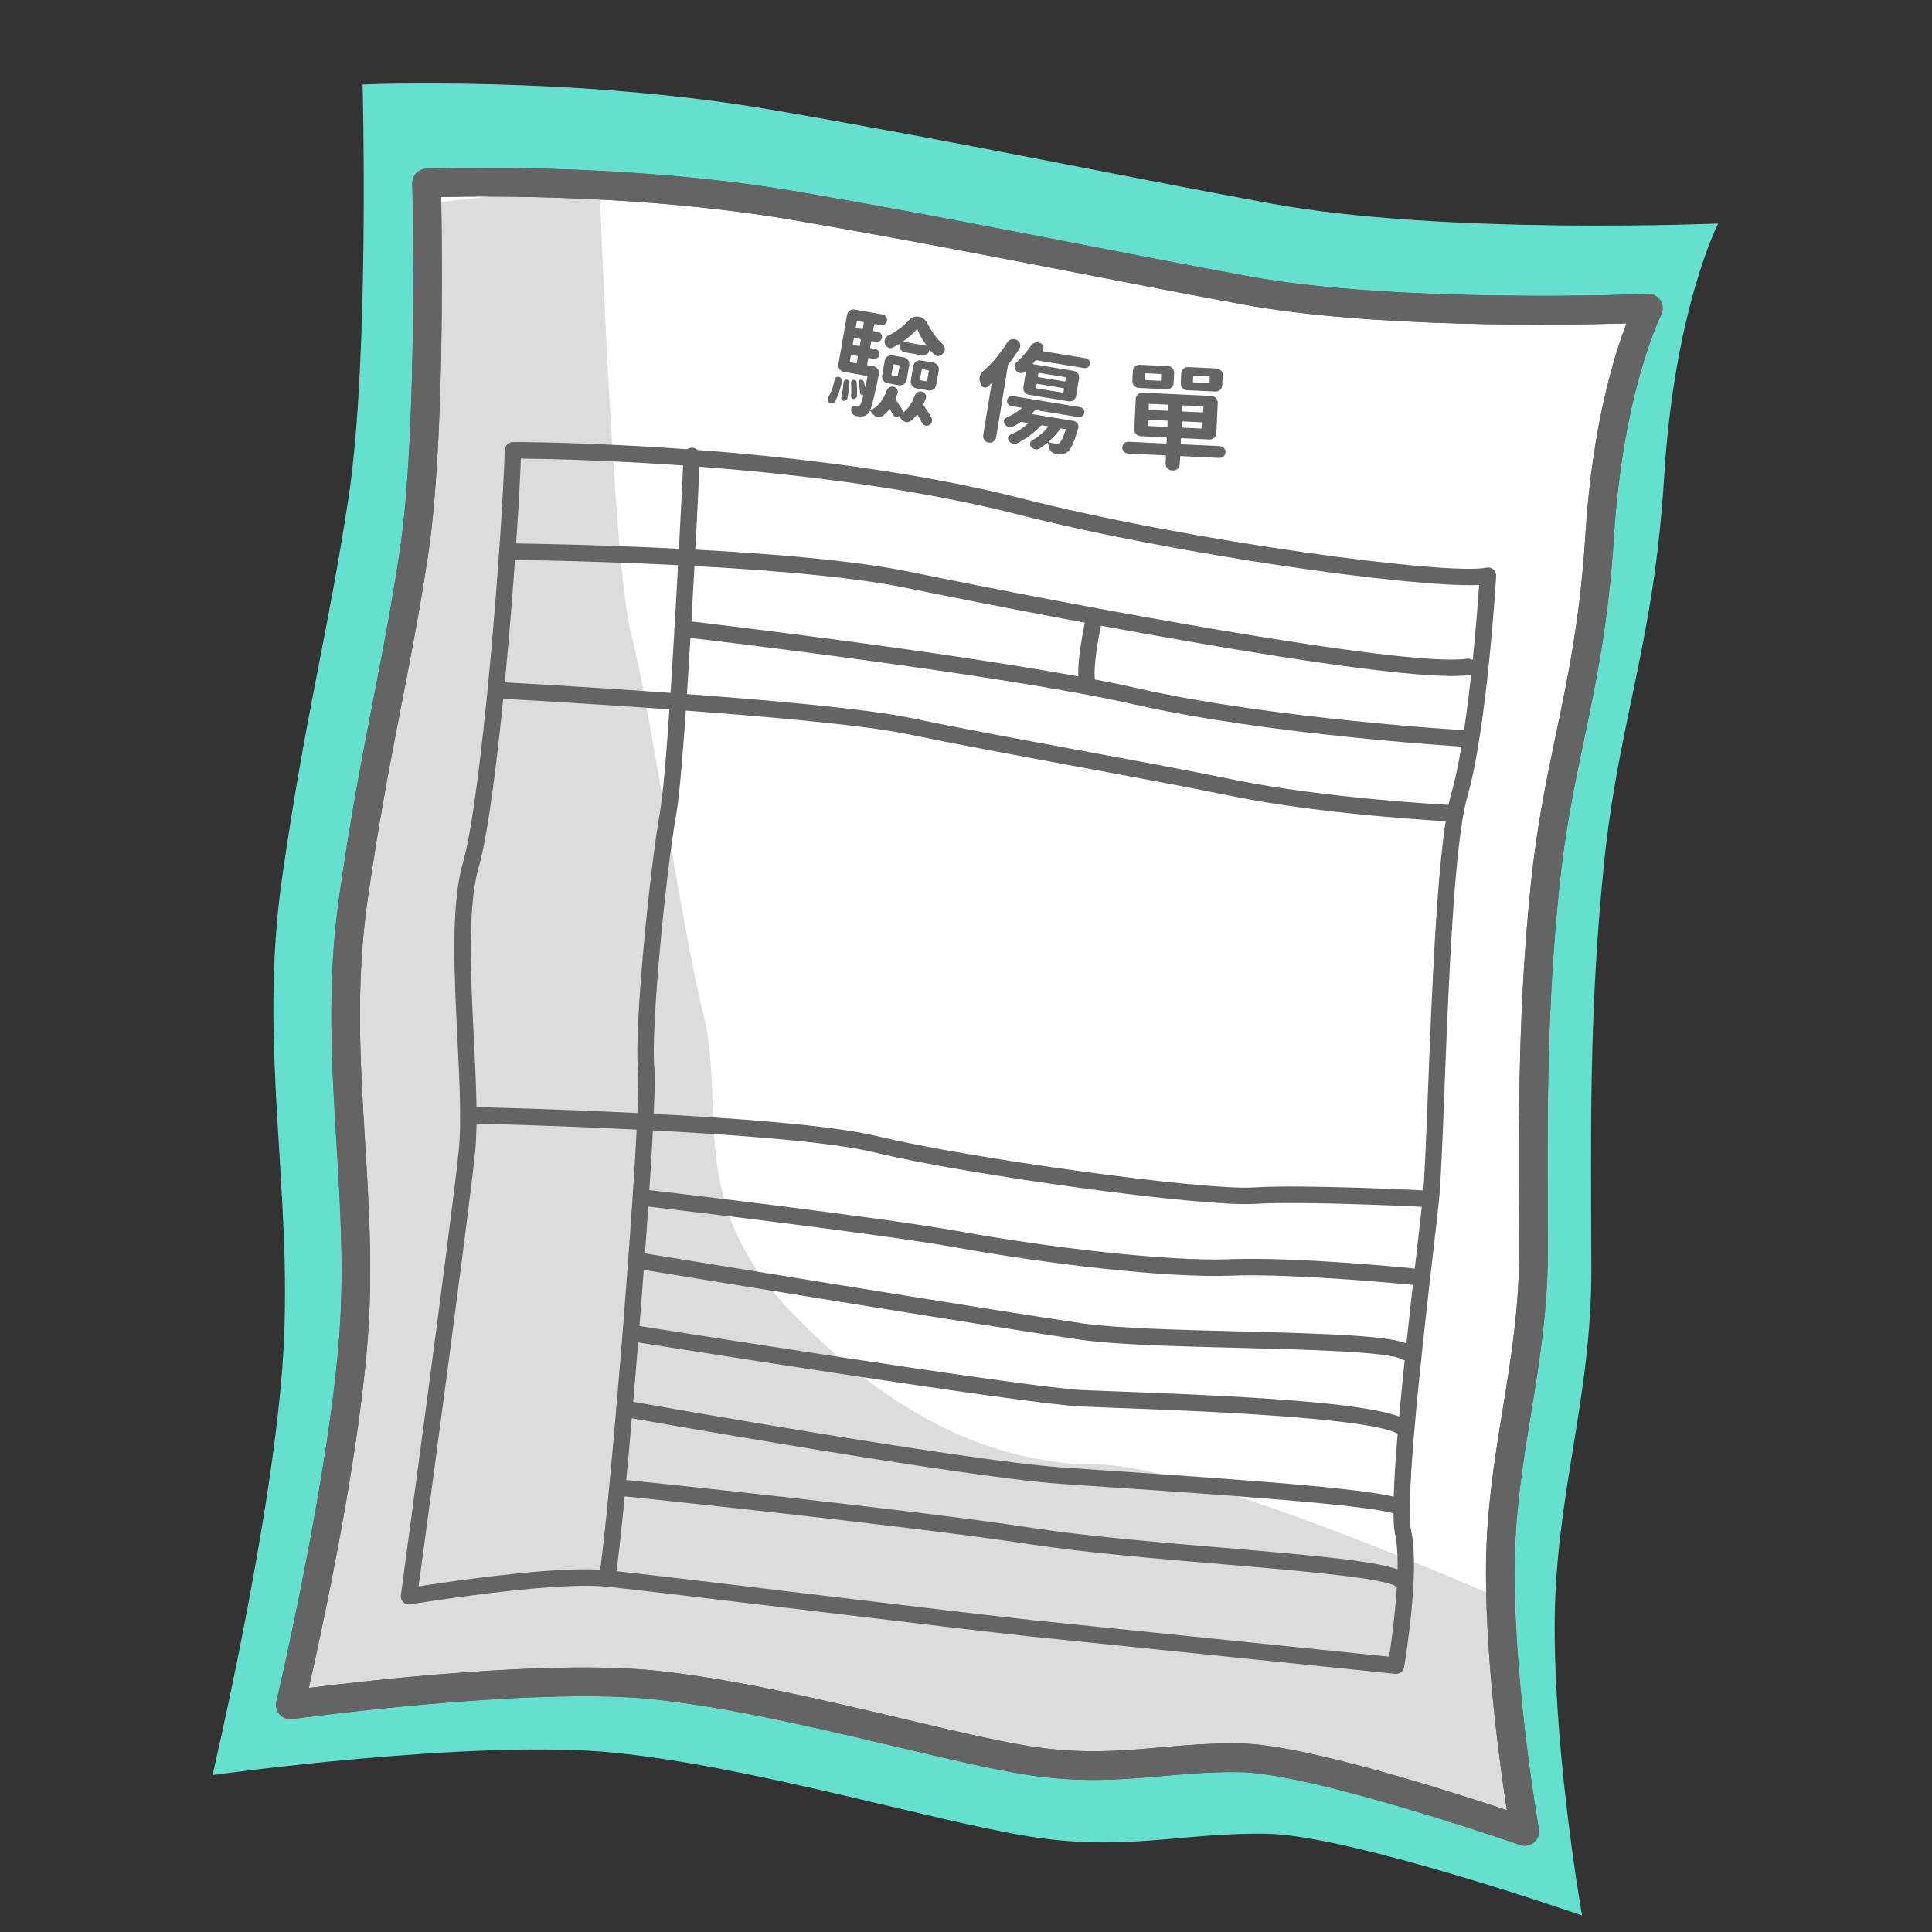
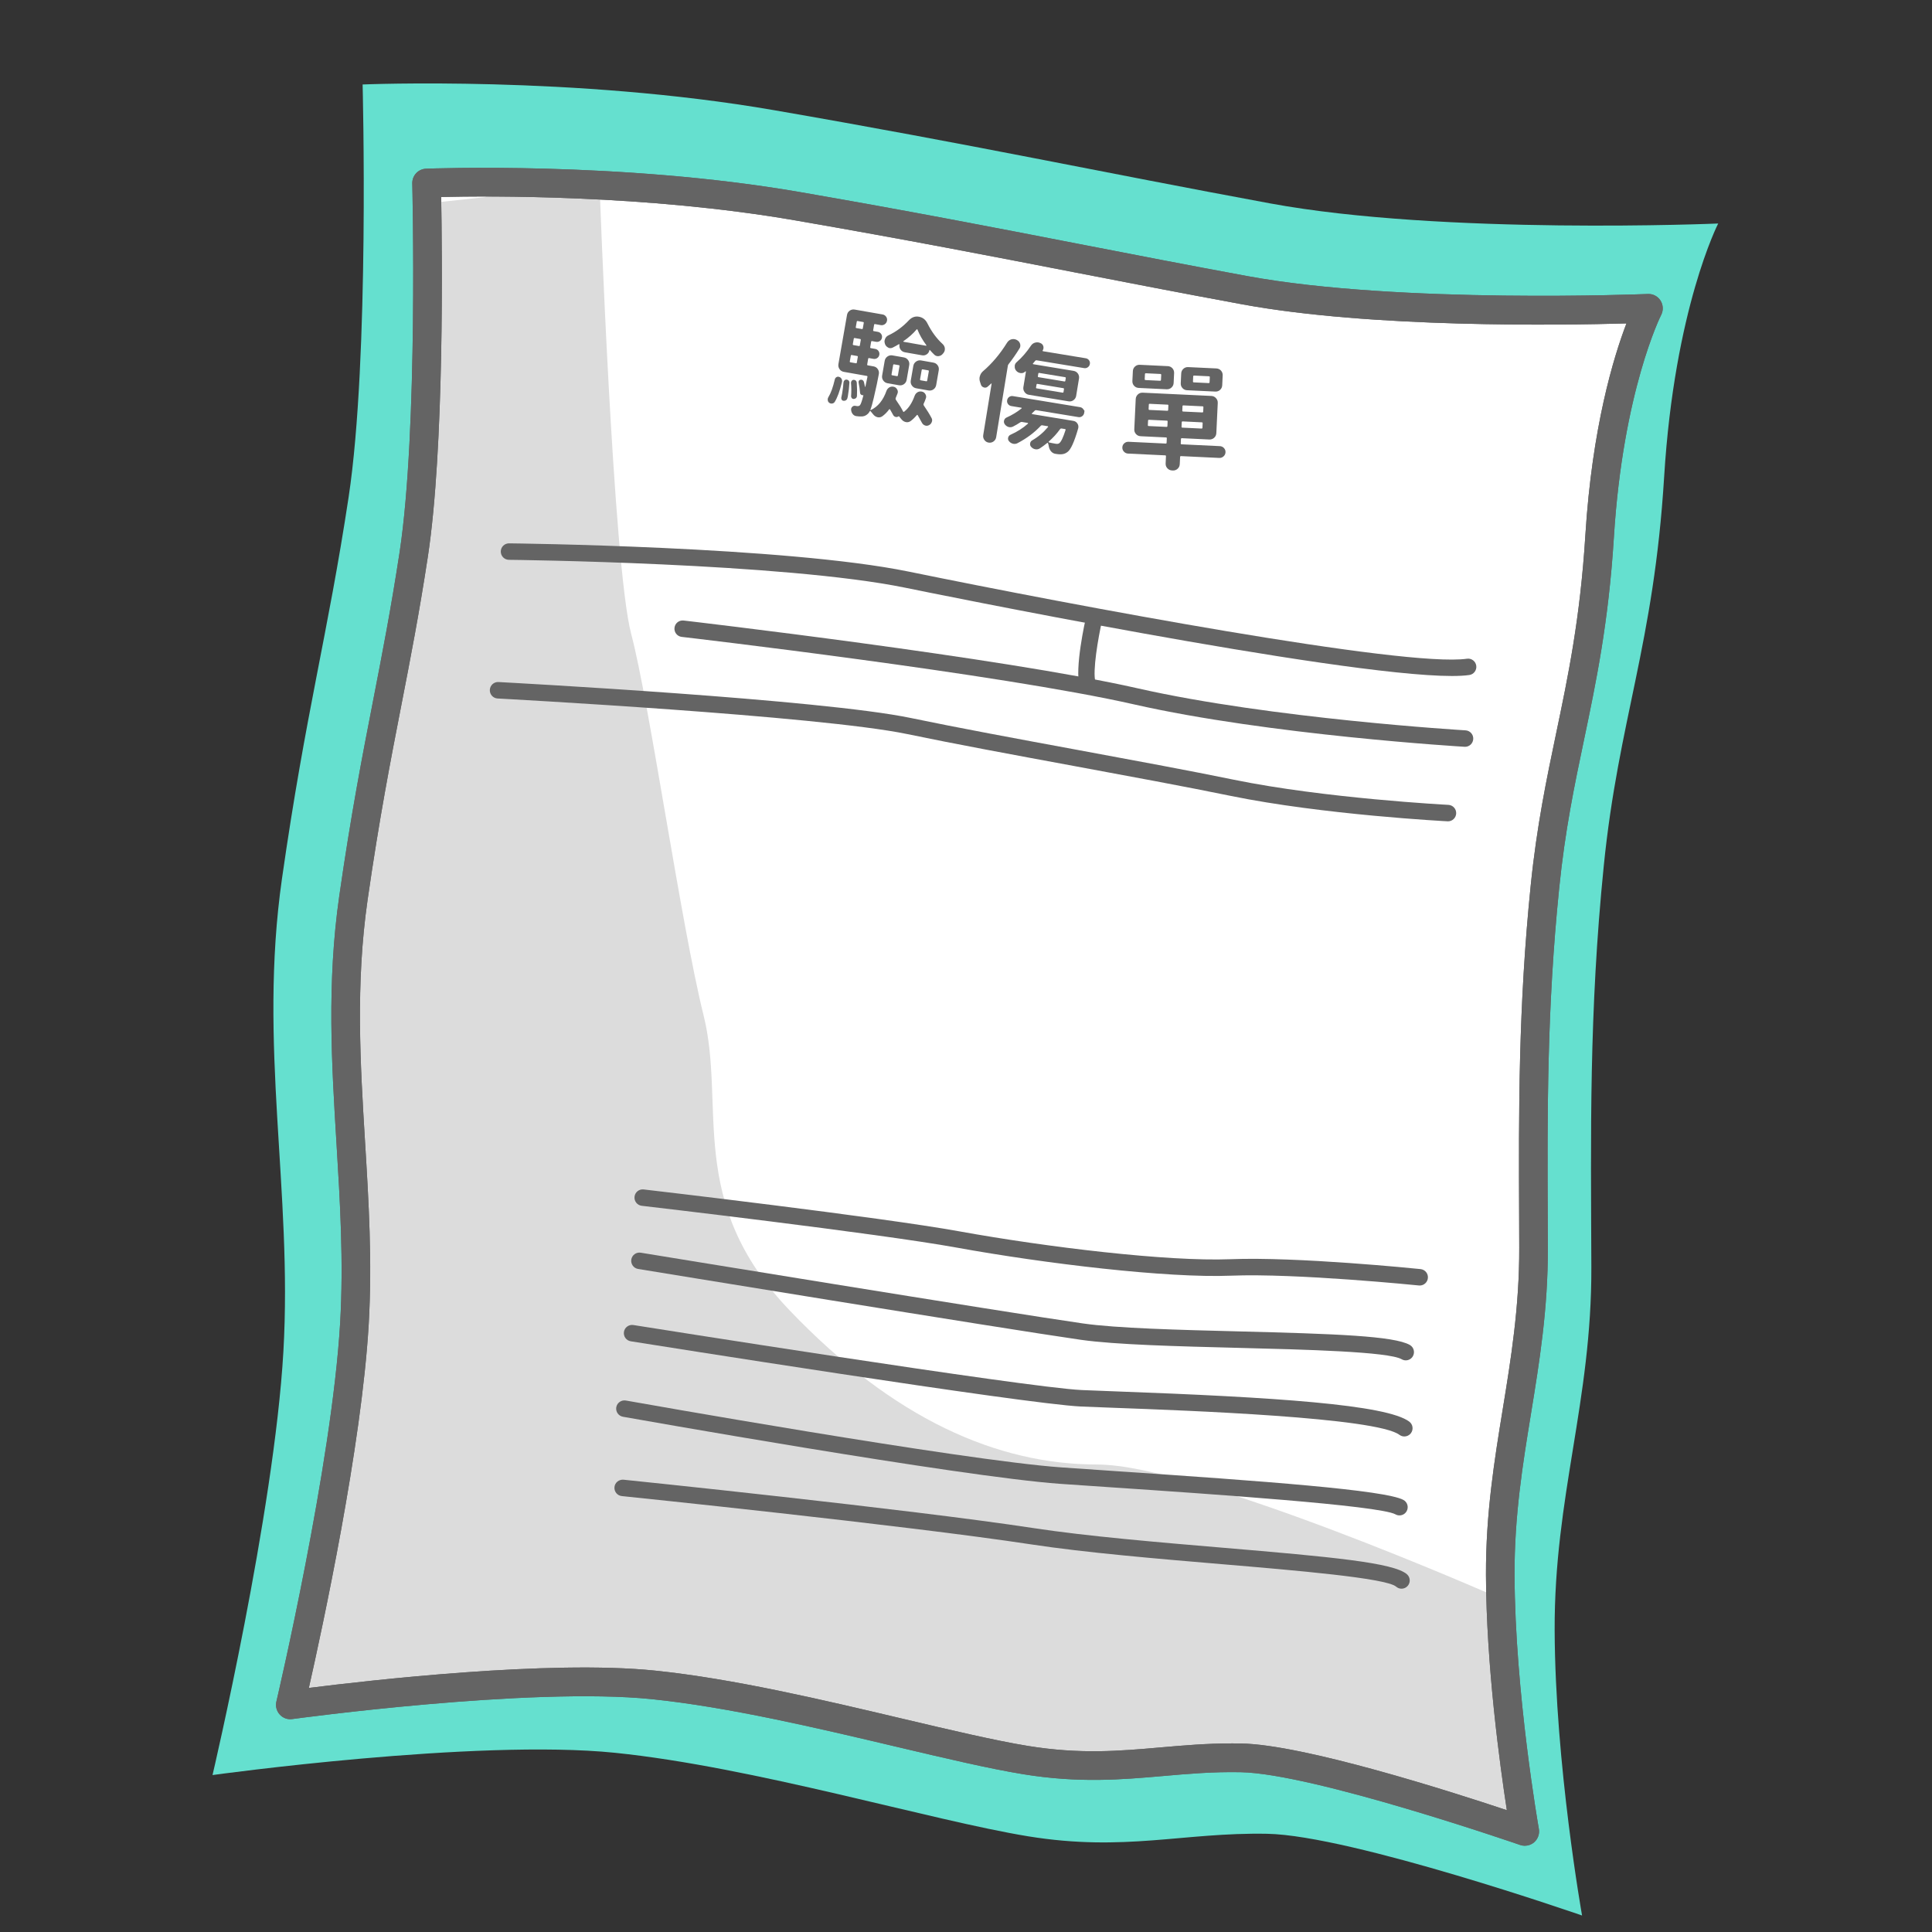
<svg xmlns="http://www.w3.org/2000/svg" width="84px" height="84px" viewBox="0 0 84 84" version="1.1">
  <rect x="0" y="0" width="84" height="84" fill="#333333" stroke="none" />
  <title>C7DF312E-3688-4E73-AB0C-BA731343E999</title>
  <desc>Created with sketchtool.</desc>
  <g id="Symbols" stroke="none" stroke-width="1" fill="none" fill-rule="evenodd">
    <g id="o1">
      <path d="M66.666,84.631 C66.666,84.631 56.83,80.627 53.181,80.367 C49.532,80.108 46.96,80.836 42.795,79.932 C38.631,79.027 31.058,76.302 25.053,75.367 C19.049,74.431 7.522,75.417 7.522,75.417 C7.522,75.417 10.791,64.184 11.562,57.196 C12.332,50.209 11.161,43.847 12.578,36.651 C13.995,29.456 15.108,26.23 16.339,20.242 C17.57,14.254 17.886,2.356 17.886,2.356 C17.886,2.356 27.076,2.447 35.69,4.408 C44.303,6.367 49.614,7.813 57.026,9.586 C64.439,11.359 76.427,11.477 76.427,11.477 C76.427,11.477 74.336,15.064 73.504,22.351 C72.672,29.637 70.974,32.772 69.997,39.108 C69.02,45.445 68.829,50.669 68.545,56.496 C68.261,62.323 66.409,66.36 66.125,72.187 C65.842,78.014 66.666,84.631 66.666,84.631" id="Fill-1" fill="#65E0CF" transform="translate(41.974, 43.494) rotate(-3) translate(-41.974, -43.494) " />
      <g id="Group-4">
        <rect id="Rectangle" x="0" y="0" width="84" height="84" />
        <g id="Page-1" transform="translate(12, 7)">
          <path d="M54.295,72.627 C54.295,72.627 45.254,69.489 41.957,69.427 C38.66,69.366 36.378,70.141 32.587,69.524 C28.796,68.907 21.851,66.813 16.402,66.255 C10.953,65.696 0.622,67.124 0.622,67.124 C0.622,67.124 3.041,56.872 3.409,50.555 C3.777,44.237 2.426,38.573 3.367,32.038 C4.307,25.503 5.158,22.551 5.987,17.109 C6.816,11.668 6.547,0.959 6.547,0.959 C6.547,0.959 14.824,0.608 22.67,1.965 C30.515,3.322 35.364,4.372 42.119,5.617 C48.875,6.862 59.672,6.405 59.672,6.405 C59.672,6.405 57.958,9.728 57.548,16.317 C57.139,22.906 55.757,25.804 55.172,31.547 C54.588,37.289 54.66,41.994 54.676,47.245 C54.692,52.497 53.213,56.213 53.229,61.465 C53.245,66.716 54.295,72.627 54.295,72.627" id="Fill-1" fill="#FFFFFF" />
          <path d="M14.067,1.027 C14.067,1.027 14.657,17.602 15.443,20.562 C16.229,23.522 17.606,33.192 18.589,37.138 C19.572,41.085 17.802,45.229 22.324,49.965 C26.846,54.701 31.369,56.674 35.694,56.674 C40.019,56.674 52.996,62.397 52.996,62.397 L54.295,72.627 L48.474,70.882 L42.575,69.501 L36.677,69.501 L32.587,69.524 L21.538,67.133 L13.477,66.344 L2.073,66.936 L0.622,67.124 L2.663,58.45 L3.647,46.018 L2.86,38.717 L3.367,32.038 L5.219,21.746 L6.006,15.234 L6.596,8.13 L6.547,1.847" id="Fill-36" fill="#DCDCDC" />
          <path d="M28.114,9.059 C28.091,9.055 28.077,9.066 28.073,9.092 L28.003,9.49 C27.999,9.517 28.008,9.531 28.03,9.535 L28.272,9.578 C28.295,9.582 28.309,9.571 28.313,9.545 L28.383,9.147 C28.387,9.12 28.378,9.105 28.356,9.102 L28.114,9.059 Z M27.835,9.882 C27.757,9.868 27.695,9.829 27.648,9.764 C27.601,9.699 27.585,9.626 27.599,9.545 L27.71,8.908 C27.725,8.827 27.765,8.764 27.831,8.719 C27.897,8.673 27.969,8.658 28.046,8.671 L28.579,8.765 C28.66,8.779 28.723,8.819 28.768,8.883 C28.814,8.948 28.829,9.021 28.815,9.102 L28.704,9.739 C28.69,9.82 28.65,9.884 28.586,9.929 C28.521,9.974 28.449,9.99 28.368,9.976 L27.835,9.882 Z M27.279,7.834 C27.274,7.841 27.273,7.846 27.276,7.852 C27.278,7.857 27.282,7.86 27.289,7.861 L28.263,8.032 C28.269,8.034 28.273,8.032 28.276,8.028 C28.279,8.023 28.279,8.017 28.277,8.01 C28.107,7.78 27.978,7.553 27.891,7.331 C27.886,7.323 27.879,7.318 27.871,7.315 C27.863,7.312 27.857,7.315 27.852,7.324 C27.701,7.504 27.51,7.675 27.279,7.834 L27.279,7.834 Z M26.873,8.841 C26.85,8.837 26.837,8.848 26.832,8.874 L26.763,9.273 C26.758,9.298 26.767,9.313 26.79,9.317 L26.998,9.354 C27.021,9.358 27.034,9.347 27.039,9.321 L27.109,8.922 C27.113,8.896 27.104,8.881 27.082,8.877 L26.873,8.841 Z M26.59,9.663 C26.512,9.649 26.45,9.61 26.403,9.545 C26.356,9.48 26.34,9.407 26.354,9.326 L26.465,8.689 C26.479,8.608 26.52,8.545 26.586,8.499 C26.652,8.454 26.724,8.439 26.801,8.452 L27.295,8.539 C27.376,8.553 27.439,8.593 27.484,8.658 C27.53,8.722 27.545,8.795 27.531,8.876 L27.42,9.513 C27.406,9.594 27.367,9.657 27.302,9.703 C27.237,9.748 27.164,9.764 27.084,9.75 L26.59,9.663 Z M27.344,8.317 C27.264,8.303 27.2,8.263 27.155,8.199 C27.11,8.134 27.094,8.061 27.108,7.98 C27.109,7.977 27.106,7.973 27.098,7.968 C27.09,7.963 27.085,7.963 27.081,7.965 C26.992,8.019 26.9,8.07 26.805,8.117 C26.762,8.136 26.719,8.142 26.677,8.135 C26.651,8.13 26.627,8.121 26.607,8.107 C26.543,8.073 26.499,8.02 26.475,7.949 C26.457,7.899 26.452,7.849 26.461,7.801 C26.465,7.778 26.472,7.756 26.482,7.734 C26.511,7.663 26.56,7.611 26.629,7.58 C26.959,7.424 27.255,7.205 27.518,6.924 C27.644,6.793 27.788,6.741 27.949,6.77 C28.117,6.799 28.242,6.896 28.323,7.061 C28.503,7.42 28.723,7.72 28.985,7.959 C29.042,8.013 29.074,8.077 29.081,8.152 C29.083,8.179 29.082,8.203 29.078,8.226 C29.069,8.275 29.048,8.318 29.015,8.355 C29.01,8.365 29.004,8.372 28.996,8.377 C28.949,8.439 28.886,8.475 28.808,8.484 C28.784,8.487 28.761,8.486 28.738,8.482 C28.69,8.473 28.648,8.449 28.611,8.41 C28.551,8.352 28.492,8.29 28.434,8.223 C28.432,8.216 28.427,8.214 28.421,8.216 C28.413,8.218 28.409,8.222 28.408,8.229 C28.395,8.303 28.358,8.362 28.295,8.404 C28.233,8.447 28.165,8.461 28.09,8.448 L27.344,8.317 Z M25,9.644 C24.999,9.61 25.01,9.58 25.033,9.555 C25.056,9.528 25.084,9.515 25.118,9.514 C25.154,9.514 25.186,9.526 25.211,9.551 C25.237,9.575 25.25,9.604 25.251,9.638 C25.266,9.858 25.268,10.052 25.259,10.221 C25.256,10.257 25.241,10.287 25.214,10.31 C25.186,10.334 25.154,10.346 25.117,10.346 C25.084,10.347 25.056,10.335 25.034,10.309 C25.012,10.283 25.002,10.254 25.004,10.221 C25.019,10.043 25.017,9.851 25,9.644 L25,9.644 Z M25.031,8.436 C25.009,8.432 24.995,8.442 24.992,8.465 L24.948,8.713 C24.944,8.735 24.954,8.748 24.976,8.753 L25.214,8.794 C25.236,8.798 25.249,8.789 25.253,8.766 L25.296,8.518 C25.3,8.496 25.291,8.482 25.269,8.478 L25.031,8.436 Z M25.344,8.045 C25.367,8.05 25.38,8.039 25.385,8.013 L25.425,7.784 C25.429,7.758 25.42,7.743 25.398,7.739 L25.161,7.697 C25.138,7.693 25.124,7.704 25.12,7.73 L25.08,7.959 C25.075,7.985 25.084,8 25.107,8.004 L25.344,8.045 Z M25.555,7.04 C25.559,7.017 25.55,7.004 25.527,7 L25.289,6.958 C25.267,6.954 25.254,6.964 25.25,6.986 L25.208,7.225 C25.204,7.247 25.213,7.261 25.236,7.265 L25.473,7.306 C25.496,7.31 25.509,7.301 25.513,7.278 L25.555,7.04 Z M24.674,9.626 C24.677,9.59 24.691,9.56 24.717,9.536 C24.743,9.512 24.774,9.502 24.81,9.505 C24.846,9.508 24.876,9.522 24.9,9.549 C24.923,9.575 24.934,9.606 24.931,9.642 C24.921,9.83 24.898,10.03 24.861,10.241 C24.858,10.26 24.852,10.281 24.845,10.303 C24.838,10.342 24.82,10.373 24.789,10.396 C24.758,10.419 24.723,10.429 24.684,10.425 C24.647,10.426 24.619,10.411 24.599,10.383 C24.579,10.354 24.572,10.322 24.578,10.286 C24.591,10.232 24.603,10.175 24.613,10.117 C24.641,9.958 24.661,9.794 24.674,9.626 L24.674,9.626 Z M27.768,10.206 C27.793,10.14 27.835,10.089 27.895,10.053 C27.95,10.022 28.009,10.013 28.07,10.024 C28.076,10.025 28.081,10.026 28.084,10.026 C28.152,10.041 28.202,10.078 28.235,10.138 C28.263,10.186 28.273,10.235 28.264,10.283 C28.262,10.296 28.258,10.309 28.253,10.321 C28.224,10.41 28.191,10.489 28.156,10.56 C28.149,10.582 28.151,10.604 28.164,10.627 C28.302,10.828 28.413,11.006 28.495,11.161 C28.524,11.209 28.533,11.258 28.525,11.306 C28.523,11.319 28.519,11.332 28.513,11.345 C28.492,11.408 28.452,11.454 28.394,11.484 C28.347,11.509 28.3,11.517 28.255,11.509 C28.242,11.507 28.229,11.503 28.217,11.498 C28.157,11.477 28.113,11.438 28.083,11.379 C28.032,11.286 27.972,11.177 27.9,11.051 C27.89,11.033 27.877,11.032 27.861,11.049 C27.776,11.151 27.686,11.237 27.591,11.308 C27.53,11.35 27.466,11.366 27.398,11.354 C27.388,11.352 27.38,11.351 27.374,11.349 C27.297,11.33 27.234,11.285 27.182,11.216 C27.153,11.177 27.124,11.142 27.096,11.11 C27.085,11.098 27.074,11.096 27.062,11.104 C27.024,11.131 26.983,11.139 26.938,11.127 C26.893,11.116 26.86,11.09 26.837,11.05 C26.797,10.972 26.751,10.891 26.7,10.805 C26.687,10.786 26.672,10.785 26.656,10.802 C26.572,10.918 26.475,11.016 26.364,11.097 C26.304,11.139 26.24,11.155 26.172,11.143 C26.162,11.141 26.154,11.14 26.147,11.139 C26.071,11.118 26.007,11.074 25.956,11.005 C25.918,10.955 25.883,10.914 25.853,10.881 C25.836,10.862 25.822,10.865 25.811,10.889 C25.783,10.938 25.759,10.97 25.739,10.987 C25.651,11.075 25.545,11.115 25.424,11.107 C25.38,11.109 25.314,11.104 25.227,11.092 L25.222,11.091 C25.16,11.08 25.111,11.05 25.073,11 C25.032,10.949 25.009,10.888 25.005,10.817 C25,10.767 25.017,10.723 25.055,10.686 C25.093,10.649 25.138,10.635 25.19,10.645 C25.206,10.647 25.227,10.651 25.253,10.656 C25.308,10.665 25.353,10.653 25.389,10.619 C25.426,10.579 25.476,10.437 25.538,10.195 C25.539,10.191 25.538,10.188 25.535,10.184 C25.532,10.18 25.529,10.18 25.525,10.182 C25.491,10.187 25.461,10.178 25.435,10.156 C25.409,10.135 25.395,10.108 25.394,10.074 C25.383,9.932 25.362,9.786 25.331,9.637 C25.323,9.609 25.327,9.581 25.345,9.554 C25.363,9.527 25.388,9.513 25.418,9.512 C25.452,9.505 25.483,9.511 25.509,9.531 C25.536,9.55 25.553,9.576 25.561,9.607 C25.579,9.674 25.595,9.744 25.609,9.816 C25.609,9.819 25.61,9.821 25.613,9.822 C25.616,9.823 25.62,9.821 25.624,9.819 C25.644,9.719 25.675,9.574 25.715,9.384 C25.719,9.361 25.709,9.348 25.687,9.344 L24.689,9.168 C24.608,9.154 24.545,9.114 24.5,9.047 C24.455,8.981 24.439,8.909 24.453,8.831 L24.826,6.696 C24.84,6.615 24.879,6.552 24.944,6.507 C25.008,6.461 25.081,6.446 25.162,6.46 L26.378,6.673 C26.439,6.684 26.489,6.716 26.526,6.768 C26.564,6.819 26.577,6.877 26.566,6.942 C26.554,7.007 26.522,7.058 26.469,7.096 C26.416,7.133 26.358,7.146 26.297,7.136 L26.045,7.091 C26.023,7.087 26.009,7.097 26.005,7.119 L25.964,7.358 C25.96,7.38 25.969,7.394 25.992,7.397 L26.166,7.428 C26.228,7.439 26.276,7.469 26.31,7.519 C26.345,7.568 26.357,7.623 26.346,7.683 C26.336,7.743 26.306,7.79 26.257,7.825 C26.207,7.86 26.152,7.872 26.09,7.861 L25.916,7.831 C25.893,7.826 25.88,7.837 25.875,7.863 L25.836,8.092 C25.831,8.118 25.84,8.133 25.863,8.137 L26.052,8.17 C26.113,8.181 26.161,8.211 26.196,8.26 C26.23,8.31 26.242,8.365 26.232,8.425 C26.221,8.485 26.191,8.532 26.142,8.567 C26.093,8.602 26.037,8.613 25.976,8.603 L25.787,8.569 C25.765,8.565 25.751,8.575 25.747,8.597 L25.704,8.846 C25.7,8.868 25.709,8.881 25.732,8.885 L25.979,8.929 C26.06,8.943 26.123,8.984 26.167,9.052 C26.209,9.116 26.224,9.186 26.211,9.261 C26.168,9.507 26.094,9.853 25.99,10.299 C25.936,10.53 25.888,10.701 25.845,10.81 C25.841,10.816 25.841,10.821 25.845,10.825 C25.849,10.829 25.855,10.83 25.862,10.828 C26.171,10.682 26.397,10.404 26.542,9.995 C26.566,9.929 26.609,9.879 26.668,9.842 C26.724,9.812 26.78,9.802 26.839,9.812 C26.845,9.813 26.851,9.814 26.858,9.816 C26.922,9.83 26.97,9.867 27.003,9.926 C27.032,9.971 27.042,10.02 27.033,10.072 C27.031,10.085 27.026,10.097 27.021,10.11 C26.995,10.182 26.969,10.249 26.941,10.311 C26.934,10.333 26.937,10.355 26.949,10.378 C27.093,10.583 27.198,10.754 27.264,10.889 C27.277,10.912 27.293,10.915 27.313,10.898 C27.506,10.748 27.657,10.517 27.768,10.206 L27.768,10.206 Z M24.291,10.476 C24.264,10.515 24.227,10.538 24.179,10.545 C24.131,10.551 24.088,10.539 24.05,10.509 C24.015,10.483 23.994,10.446 23.99,10.398 C23.986,10.378 23.986,10.358 23.99,10.338 C23.994,10.312 24.004,10.289 24.017,10.268 C24.125,10.093 24.218,9.834 24.298,9.49 C24.309,9.449 24.333,9.417 24.372,9.395 C24.411,9.374 24.45,9.372 24.49,9.389 C24.535,9.403 24.568,9.432 24.59,9.474 C24.613,9.517 24.618,9.562 24.607,9.61 C24.511,10.007 24.405,10.296 24.291,10.476 L24.291,10.476 Z" id="Fill-6" fill="#646464" />
          <path d="M34.329,11.694 C34.335,11.672 34.328,11.659 34.305,11.655 L34.155,11.63 C34.129,11.626 34.11,11.633 34.096,11.651 C34.023,11.752 33.944,11.849 33.86,11.942 C33.775,12.034 33.687,12.12 33.598,12.199 C33.591,12.204 33.588,12.211 33.59,12.218 C33.592,12.225 33.596,12.23 33.602,12.235 C33.692,12.256 33.792,12.276 33.902,12.294 C33.966,12.304 34.016,12.298 34.05,12.273 C34.132,12.217 34.225,12.023 34.329,11.694 L34.329,11.694 Z M33.106,9.691 C33.083,9.688 33.07,9.699 33.066,9.725 L33.045,9.847 C33.042,9.869 33.051,9.883 33.074,9.886 L34.2,10.072 C34.222,10.075 34.236,10.066 34.24,10.043 L34.259,9.922 C34.264,9.896 34.254,9.88 34.232,9.877 L33.106,9.691 Z M33.184,9.214 C33.161,9.21 33.148,9.222 33.143,9.247 L33.125,9.359 C33.121,9.382 33.131,9.395 33.153,9.399 L34.279,9.585 C34.302,9.588 34.315,9.579 34.319,9.556 L34.337,9.444 C34.342,9.418 34.332,9.403 34.31,9.399 L33.184,9.214 Z M32.734,10.165 C32.657,10.153 32.594,10.113 32.547,10.047 C32.499,9.981 32.482,9.909 32.495,9.831 L32.605,9.159 C32.606,9.152 32.604,9.148 32.6,9.145 C32.595,9.143 32.589,9.143 32.582,9.145 C32.582,9.148 32.579,9.151 32.576,9.154 C32.52,9.209 32.453,9.231 32.375,9.221 C32.369,9.22 32.364,9.219 32.361,9.219 C32.289,9.207 32.23,9.174 32.183,9.119 C32.135,9.065 32.114,9 32.12,8.924 C32.118,8.913 32.118,8.903 32.119,8.894 C32.129,8.832 32.16,8.781 32.21,8.739 C32.435,8.542 32.639,8.306 32.824,8.029 C32.868,7.963 32.927,7.919 33,7.898 C33.049,7.883 33.096,7.879 33.142,7.887 C33.167,7.891 33.193,7.898 33.217,7.909 L33.241,7.918 C33.303,7.945 33.344,7.991 33.363,8.058 C33.371,8.089 33.372,8.121 33.367,8.154 C33.362,8.183 33.351,8.211 33.333,8.238 C33.329,8.244 33.329,8.251 33.333,8.258 C33.336,8.265 33.341,8.27 33.348,8.271 L35.207,8.577 C35.265,8.586 35.312,8.615 35.348,8.662 C35.383,8.71 35.396,8.764 35.386,8.824 C35.376,8.884 35.347,8.931 35.298,8.967 C35.249,9.002 35.195,9.015 35.137,9.005 L33.069,8.665 C33.046,8.661 33.027,8.668 33.011,8.685 C33.003,8.694 32.993,8.707 32.98,8.723 C32.967,8.739 32.956,8.753 32.946,8.765 C32.935,8.777 32.925,8.788 32.913,8.799 C32.908,8.805 32.907,8.813 32.909,8.821 C32.911,8.83 32.917,8.835 32.927,8.836 L34.674,9.124 C34.755,9.137 34.818,9.176 34.864,9.24 C34.91,9.305 34.926,9.378 34.913,9.459 L34.79,10.209 C34.778,10.287 34.739,10.35 34.675,10.398 C34.611,10.445 34.538,10.463 34.457,10.449 L32.734,10.165 Z M35.099,10.79 C35.135,10.839 35.152,10.864 35.152,10.864 L35.138,10.954 C35.128,11.014 35.098,11.062 35.049,11.097 C35,11.133 34.946,11.145 34.888,11.135 L33.054,10.834 C33.028,10.829 33.007,10.836 32.991,10.853 C32.943,10.902 32.902,10.942 32.866,10.973 C32.862,10.979 32.861,10.985 32.863,10.992 C32.865,10.999 32.87,11.003 32.876,11.005 L34.667,11.299 C34.745,11.312 34.803,11.35 34.843,11.413 C34.88,11.469 34.894,11.528 34.884,11.59 C34.882,11.603 34.88,11.614 34.878,11.624 C34.709,12.214 34.553,12.556 34.411,12.653 C34.323,12.725 34.211,12.758 34.076,12.753 C34.026,12.751 33.964,12.745 33.89,12.732 L33.885,12.731 C33.81,12.719 33.747,12.682 33.694,12.62 C33.641,12.554 33.609,12.477 33.597,12.389 C33.59,12.348 33.58,12.309 33.566,12.274 C33.56,12.249 33.547,12.245 33.528,12.262 C33.421,12.348 33.315,12.426 33.211,12.495 C33.152,12.532 33.088,12.545 33.02,12.534 L33.015,12.533 C32.947,12.522 32.888,12.489 32.837,12.434 C32.794,12.39 32.778,12.337 32.788,12.276 C32.798,12.217 32.828,12.174 32.879,12.145 C33.14,11.995 33.369,11.801 33.567,11.564 C33.572,11.558 33.572,11.551 33.568,11.544 C33.564,11.536 33.559,11.532 33.553,11.531 L33.31,11.491 C33.288,11.487 33.268,11.494 33.252,11.512 C32.974,11.809 32.636,12.062 32.236,12.27 C32.181,12.298 32.125,12.306 32.067,12.297 C32.057,12.295 32.049,12.294 32.043,12.293 C31.973,12.275 31.915,12.239 31.871,12.184 C31.835,12.142 31.821,12.095 31.829,12.043 C31.84,11.978 31.874,11.932 31.932,11.904 C32.226,11.773 32.48,11.611 32.694,11.42 C32.698,11.414 32.699,11.407 32.697,11.4 C32.694,11.393 32.691,11.389 32.684,11.388 L32.431,11.346 C32.409,11.343 32.387,11.347 32.364,11.36 C32.264,11.427 32.159,11.489 32.05,11.544 C31.996,11.571 31.941,11.581 31.886,11.572 C31.873,11.57 31.862,11.568 31.853,11.566 C31.783,11.545 31.726,11.504 31.683,11.443 C31.654,11.399 31.643,11.352 31.651,11.303 C31.663,11.232 31.701,11.181 31.766,11.152 C32.006,11.045 32.224,10.912 32.419,10.754 C32.423,10.751 32.423,10.747 32.421,10.739 C32.419,10.733 32.415,10.728 32.408,10.727 L31.971,10.655 C31.91,10.645 31.862,10.615 31.826,10.566 C31.791,10.517 31.778,10.463 31.788,10.403 C31.798,10.343 31.828,10.295 31.876,10.259 C31.926,10.224 31.981,10.212 32.042,10.222 L34.959,10.702 C35.017,10.712 35.064,10.741 35.099,10.79 L35.099,10.79 Z M31.789,7.894 C31.834,7.825 31.895,7.778 31.972,7.754 C32.017,7.741 32.062,7.739 32.108,7.746 C32.137,7.751 32.167,7.761 32.198,7.776 L32.211,7.783 C32.282,7.818 32.329,7.875 32.353,7.952 C32.364,7.99 32.365,8.029 32.359,8.068 C32.354,8.1 32.341,8.132 32.319,8.161 C32.179,8.388 32.023,8.613 31.85,8.835 C31.834,8.855 31.823,8.877 31.82,8.9 L31.312,12.008 C31.299,12.086 31.261,12.147 31.197,12.194 C31.133,12.24 31.062,12.256 30.984,12.244 C30.906,12.231 30.844,12.193 30.799,12.128 C30.752,12.064 30.736,11.993 30.749,11.915 L31.113,9.684 C31.114,9.677 31.113,9.673 31.108,9.67 C31.103,9.668 31.099,9.67 31.095,9.676 C31.044,9.721 30.993,9.766 30.943,9.811 C30.9,9.847 30.853,9.861 30.802,9.852 C30.792,9.851 30.781,9.848 30.768,9.842 C30.705,9.822 30.664,9.778 30.645,9.712 C30.632,9.673 30.619,9.636 30.609,9.601 C30.586,9.534 30.581,9.466 30.592,9.398 C30.594,9.385 30.598,9.37 30.604,9.355 C30.627,9.272 30.67,9.202 30.733,9.146 C31.13,8.808 31.482,8.39 31.789,7.894 L31.789,7.894 Z" id="Fill-8" fill="#646464" />
          <path d="M40.549,9.656 C40.575,9.657 40.589,9.644 40.59,9.618 L40.6,9.401 C40.602,9.375 40.589,9.361 40.563,9.36 L39.919,9.329 C39.893,9.328 39.879,9.341 39.878,9.367 L39.868,9.584 C39.867,9.61 39.879,9.624 39.905,9.625 L40.549,9.656 Z M40.239,11.633 C40.265,11.634 40.278,11.623 40.28,11.6 L40.289,11.398 C40.29,11.375 40.278,11.363 40.251,11.362 L39.421,11.322 C39.395,11.321 39.381,11.332 39.38,11.355 L39.371,11.557 C39.369,11.58 39.382,11.592 39.408,11.593 L40.239,11.633 Z M40.272,10.932 C40.298,10.933 40.312,10.921 40.313,10.895 L40.322,10.703 C40.323,10.68 40.31,10.667 40.284,10.666 L39.454,10.626 C39.428,10.625 39.414,10.636 39.413,10.659 L39.404,10.851 C39.403,10.878 39.415,10.892 39.441,10.893 L40.272,10.932 Z M40.884,9.019 C40.966,9.023 41.034,9.054 41.087,9.113 C41.139,9.172 41.164,9.242 41.16,9.324 L41.14,9.748 C41.136,9.831 41.105,9.898 41.047,9.951 C40.988,10.005 40.919,10.029 40.837,10.025 L39.613,9.967 C39.531,9.963 39.464,9.932 39.411,9.873 C39.358,9.815 39.333,9.745 39.337,9.662 L39.357,9.238 C39.361,9.156 39.392,9.088 39.451,9.035 C39.509,8.982 39.579,8.957 39.661,8.961 L40.884,9.019 Z M37.907,11.487 C37.905,11.51 37.918,11.522 37.944,11.524 L38.721,11.561 C38.743,11.561 38.755,11.55 38.757,11.527 L38.766,11.325 C38.767,11.302 38.756,11.29 38.733,11.289 L37.957,11.252 C37.931,11.251 37.917,11.262 37.916,11.285 L37.907,11.487 Z M37.99,10.557 C37.964,10.555 37.95,10.566 37.949,10.589 L37.94,10.782 C37.939,10.808 37.951,10.822 37.977,10.823 L38.754,10.86 C38.776,10.861 38.789,10.848 38.79,10.822 L38.799,10.63 C38.8,10.607 38.789,10.595 38.766,10.594 L37.99,10.557 Z M38.436,9.555 C38.462,9.556 38.476,9.544 38.477,9.517 L38.488,9.301 C38.489,9.274 38.476,9.26 38.45,9.259 L37.821,9.229 C37.795,9.228 37.782,9.241 37.78,9.267 L37.77,9.484 C37.769,9.51 37.781,9.524 37.807,9.525 L38.436,9.555 Z M38.772,8.919 C38.853,8.922 38.921,8.954 38.974,9.012 C39.027,9.071 39.052,9.141 39.048,9.223 L39.028,9.648 C39.024,9.73 38.993,9.797 38.934,9.85 C38.876,9.904 38.806,9.928 38.724,9.925 L37.511,9.867 C37.428,9.863 37.361,9.832 37.308,9.773 C37.255,9.714 37.23,9.644 37.234,9.562 L37.255,9.138 C37.258,9.056 37.289,8.988 37.348,8.935 C37.406,8.882 37.476,8.857 37.558,8.861 L38.772,8.919 Z M41.034,12.397 C41.107,12.4 41.167,12.428 41.215,12.48 C41.264,12.532 41.286,12.593 41.283,12.663 C41.28,12.734 41.251,12.794 41.198,12.842 C41.145,12.891 41.082,12.913 41.01,12.91 L39.35,12.831 C39.323,12.83 39.31,12.842 39.309,12.868 L39.294,13.179 C39.29,13.261 39.259,13.329 39.2,13.382 C39.142,13.435 39.072,13.46 38.99,13.456 L38.956,13.454 C38.877,13.451 38.81,13.419 38.756,13.361 C38.701,13.302 38.676,13.232 38.68,13.15 L38.694,12.839 C38.696,12.813 38.685,12.799 38.662,12.798 L37.045,12.721 C36.973,12.717 36.913,12.689 36.865,12.635 C36.816,12.582 36.794,12.521 36.797,12.45 C36.801,12.379 36.829,12.32 36.882,12.273 C36.935,12.227 36.998,12.205 37.07,12.208 L38.686,12.285 C38.709,12.286 38.721,12.274 38.722,12.247 L38.731,12.06 C38.733,12.034 38.722,12.02 38.699,12.019 L37.593,11.966 C37.511,11.962 37.444,11.931 37.391,11.872 C37.338,11.814 37.313,11.744 37.317,11.661 L37.379,10.35 C37.383,10.271 37.414,10.204 37.473,10.149 C37.531,10.094 37.601,10.069 37.683,10.073 L40.67,10.215 C40.749,10.219 40.815,10.251 40.87,10.311 C40.924,10.371 40.95,10.441 40.946,10.52 L40.884,11.831 C40.88,11.914 40.848,11.981 40.788,12.035 C40.728,12.088 40.659,12.112 40.58,12.109 L39.387,12.052 C39.361,12.05 39.347,12.063 39.346,12.089 L39.337,12.277 C39.335,12.303 39.348,12.317 39.374,12.318 L41.034,12.397 Z" id="Fill-10" fill="#646464" />
-           <path d="M13.471,61.23 C13.827,61.23 14.152,61.243 14.431,61.272 C15.629,61.395 19.344,61.84 23.277,62.312 C27.337,62.799 31.536,63.302 32.931,63.445 L48.397,65.03 C48.548,64.036 48.958,61.064 48.66,59.729 C48.367,58.412 48.997,52.613 49.611,47.281 C49.719,46.337 49.808,45.568 49.856,45.093 C49.934,44.331 50.003,42.56 50.083,40.51 C50.262,35.88 50.509,29.539 51.105,27.474 C51.812,25.021 52.206,19.933 52.31,18.433 C49.522,18.573 39.007,17.091 32.265,15.37 C23.65,13.173 12.714,12.96 10.647,12.939 C10.494,17.021 9.657,27.784 8.808,30.726 C8.317,32.43 8.468,35.474 8.602,38.161 C8.696,40.053 8.784,41.84 8.658,43.08 C8.384,45.769 6.568,59.252 6.2,61.973 C7.507,61.768 11.155,61.23 13.471,61.23 M48.697,65.779 C48.685,65.779 48.673,65.779 48.66,65.777 L32.858,64.158 C31.457,64.014 27.256,63.51 23.192,63.023 C19.262,62.552 15.55,62.106 14.359,61.985 C11.983,61.742 5.902,62.746 5.841,62.756 C5.728,62.776 5.615,62.739 5.534,62.66 C5.452,62.581 5.413,62.468 5.429,62.355 C5.451,62.191 7.646,45.975 7.948,43.007 C8.069,41.821 7.981,40.06 7.889,38.196 C7.746,35.32 7.598,32.346 8.123,30.527 C8.948,27.666 9.828,16.447 9.946,12.568 C9.952,12.374 10.109,12.221 10.302,12.22 C10.412,12.213 22.847,12.229 32.441,14.676 C39.827,16.56 51.063,18.029 52.616,17.68 C52.726,17.656 52.84,17.685 52.926,17.757 C53.011,17.83 53.057,17.939 53.05,18.051 C53.034,18.322 52.643,24.716 51.79,27.672 C51.219,29.654 50.974,35.945 50.796,40.538 C50.712,42.685 50.646,44.381 50.566,45.166 C50.518,45.643 50.429,46.415 50.32,47.363 C49.881,51.172 49.065,58.263 49.357,59.573 C49.745,61.318 49.077,65.312 49.048,65.481 C49.019,65.655 48.869,65.779 48.697,65.779" id="Fill-12" fill="#646464" />
          <path d="M51.124,22.391 C46.15,22.391 28.177,18.721 27.369,18.555 C22.071,17.469 10.245,17.341 10.126,17.34 C9.929,17.338 9.771,17.176 9.773,16.978 C9.775,16.782 9.934,16.624 10.13,16.624 L10.133,16.624 C10.253,16.625 22.147,16.753 27.512,17.853 C34.732,19.332 49.097,22.028 51.781,21.64 C51.975,21.611 52.157,21.747 52.185,21.943 C52.213,22.138 52.078,22.321 51.883,22.348 C51.683,22.377 51.427,22.391 51.124,22.391" id="Fill-14" fill="#646464" />
-           <path d="M14.396,61.986 C14.375,61.986 14.353,61.984 14.332,61.98 C14.138,61.945 14.009,61.759 14.044,61.564 C14.462,59.24 15.915,41.374 15.74,39.548 C15.556,37.619 16.278,30.626 16.694,28.311 C17.108,26.01 17.715,12.938 17.721,12.807 C17.731,12.609 17.902,12.455 18.094,12.465 C18.291,12.474 18.443,12.642 18.434,12.84 C18.409,13.379 17.819,26.091 17.397,28.438 C16.954,30.902 16.285,37.743 16.451,39.48 C16.627,41.328 15.167,59.351 14.746,61.692 C14.715,61.865 14.565,61.986 14.396,61.986" id="Fill-16" fill="#646464" />
          <path d="M51.698,25.47 C51.691,25.47 51.684,25.469 51.677,25.469 C51.593,25.464 43.188,24.96 37.307,23.626 C31.474,22.301 17.777,20.706 17.639,20.691 C17.444,20.668 17.303,20.49 17.326,20.294 C17.348,20.097 17.526,19.957 17.721,19.979 C17.859,19.995 31.594,21.594 37.464,22.927 C43.287,24.248 51.635,24.749 51.719,24.754 C51.916,24.766 52.066,24.935 52.054,25.132 C52.043,25.323 51.886,25.47 51.698,25.47" id="Fill-18" fill="#646464" />
-           <path d="M50.211,45.488 C50.205,45.488 50.199,45.488 50.193,45.487 C50.138,45.485 44.711,45.205 42.54,45.343 C40.321,45.485 30.094,44.096 25.961,43.092 C22.102,42.156 8.499,41.846 8.362,41.843 C8.165,41.838 8.009,41.674 8.013,41.477 C8.018,41.279 8.18,41.127 8.378,41.127 C8.94,41.139 22.196,41.441 26.128,42.396 C30.122,43.365 40.37,44.769 42.495,44.628 C44.707,44.487 50.005,44.76 50.23,44.772 C50.426,44.782 50.578,44.951 50.568,45.148 C50.558,45.34 50.4,45.488 50.211,45.488" id="Fill-20" fill="#646464" />
          <g id="Group-5" transform="translate(0, 0.139)" fill="#646464">
            <path d="M41.578,68.661 C41.707,68.661 41.837,68.662 41.969,68.665 C44.705,68.716 51.058,70.746 53.515,71.565 C53.216,69.625 52.619,65.273 52.607,61.328 C52.599,58.651 52.975,56.345 53.339,54.115 C53.694,51.936 54.062,49.683 54.054,47.109 L54.05,45.852 C54.031,41.124 54.013,36.658 54.554,31.345 C54.817,28.763 55.245,26.719 55.659,24.742 C56.172,22.292 56.703,19.759 56.928,16.14 C57.221,11.427 58.165,8.359 58.715,6.923 C55.882,7.004 47.638,7.13 42.007,6.092 C39.377,5.607 36.997,5.144 34.696,4.697 C31.085,3.995 27.352,3.269 22.564,2.441 C16.083,1.32 9.226,1.378 7.181,1.425 C7.225,3.809 7.324,12.323 6.602,17.065 C6.223,19.55 5.846,21.486 5.447,23.535 C4.978,25.945 4.493,28.437 3.982,31.988 C3.454,35.659 3.666,39.134 3.871,42.495 C4.028,45.058 4.19,47.708 4.03,50.452 C3.722,55.745 2.023,63.619 1.428,66.25 C4.072,65.917 11.882,65.026 16.465,65.495 C19.871,65.844 23.797,66.773 27.26,67.592 C29.316,68.078 31.259,68.537 32.687,68.77 C34.968,69.141 36.666,68.993 38.463,68.835 C39.445,68.75 40.457,68.661 41.578,68.661 M54.295,73.111 C54.227,73.111 54.158,73.1 54.092,73.077 C54.002,73.046 45.107,69.972 41.945,69.913 C40.733,69.889 39.634,69.986 38.571,70.079 C36.777,70.235 34.923,70.397 32.488,70.001 C31.017,69.762 29.053,69.298 26.974,68.806 C23.548,67.996 19.665,67.078 16.339,66.737 C11.027,66.193 0.809,67.589 0.706,67.603 C0.503,67.633 0.299,67.557 0.161,67.404 C0.024,67.252 -0.031,67.041 0.017,66.841 C0.041,66.739 2.428,56.569 2.789,50.379 C2.944,47.71 2.784,45.098 2.63,42.572 C2.421,39.148 2.205,35.608 2.752,31.81 C3.267,28.229 3.755,25.721 4.227,23.296 C4.623,21.259 4.998,19.336 5.373,16.877 C6.184,11.552 5.928,0.942 5.925,0.836 C5.917,0.495 6.182,0.211 6.52,0.196 C6.604,0.193 14.955,-0.141 22.775,1.211 C27.576,2.042 31.316,2.769 34.932,3.472 C37.231,3.919 39.607,4.381 42.232,4.865 C48.842,6.083 59.539,5.647 59.646,5.643 C59.869,5.632 60.078,5.743 60.197,5.931 C60.316,6.119 60.326,6.356 60.225,6.554 C60.208,6.585 58.564,9.864 58.169,16.217 C57.938,19.927 57.398,22.505 56.876,24.999 C56.449,27.033 56.047,28.955 55.791,31.471 C55.257,36.719 55.274,41.153 55.293,45.846 L55.298,47.104 C55.306,49.782 54.929,52.088 54.566,54.317 C54.21,56.496 53.842,58.75 53.85,61.324 C53.866,66.459 54.896,72.319 54.907,72.378 C54.946,72.596 54.866,72.818 54.699,72.962 C54.585,73.06 54.441,73.111 54.295,73.111" id="Fill-3" />
            <path d="M41.578,68.661 C41.707,68.661 41.837,68.662 41.969,68.665 C44.705,68.716 51.058,70.746 53.515,71.565 C53.216,69.625 52.619,65.273 52.607,61.328 C52.599,58.651 52.975,56.345 53.339,54.115 C53.694,51.936 54.062,49.683 54.054,47.109 L54.05,45.852 C54.031,41.124 54.013,36.658 54.554,31.345 C54.817,28.763 55.245,26.719 55.659,24.742 C56.172,22.292 56.703,19.759 56.928,16.14 C57.221,11.427 58.165,8.359 58.715,6.923 C55.882,7.004 47.638,7.13 42.007,6.092 C39.377,5.607 36.997,5.144 34.696,4.697 C31.085,3.995 27.352,3.269 22.564,2.441 C16.083,1.32 9.226,1.378 7.181,1.425 C7.225,3.809 7.324,12.323 6.602,17.065 C6.223,19.55 5.846,21.486 5.447,23.535 C4.978,25.945 4.493,28.437 3.982,31.988 C3.454,35.659 3.666,39.134 3.871,42.495 C4.028,45.058 4.19,47.708 4.03,50.452 C3.722,55.745 2.023,63.619 1.428,66.25 C4.072,65.917 11.882,65.026 16.465,65.495 C19.871,65.844 23.797,66.773 27.26,67.592 C29.316,68.078 31.259,68.537 32.687,68.77 C34.968,69.141 36.666,68.993 38.463,68.835 C39.445,68.75 40.457,68.661 41.578,68.661 M54.295,73.111 C54.227,73.111 54.158,73.1 54.092,73.077 C54.002,73.046 45.107,69.972 41.945,69.913 C40.733,69.889 39.634,69.986 38.571,70.079 C36.777,70.235 34.923,70.397 32.488,70.001 C31.017,69.762 29.053,69.298 26.974,68.806 C23.548,67.996 19.665,67.078 16.339,66.737 C11.027,66.193 0.809,67.589 0.706,67.603 C0.503,67.633 0.299,67.557 0.161,67.404 C0.024,67.252 -0.031,67.041 0.017,66.841 C0.041,66.739 2.428,56.569 2.789,50.379 C2.944,47.71 2.784,45.098 2.63,42.572 C2.421,39.148 2.205,35.608 2.752,31.81 C3.267,28.229 3.755,25.721 4.227,23.296 C4.623,21.259 4.998,19.336 5.373,16.877 C6.184,11.552 5.928,0.942 5.925,0.836 C5.917,0.495 6.182,0.211 6.52,0.196 C6.604,0.193 14.955,-0.141 22.775,1.211 C27.576,2.042 31.316,2.769 34.932,3.472 C37.231,3.919 39.607,4.381 42.232,4.865 C48.842,6.083 59.539,5.647 59.646,5.643 C59.869,5.632 60.078,5.743 60.197,5.931 C60.316,6.119 60.326,6.356 60.225,6.554 C60.208,6.585 58.564,9.864 58.169,16.217 C57.938,19.927 57.398,22.505 56.876,24.999 C56.449,27.033 56.047,28.955 55.791,31.471 C55.257,36.719 55.274,41.153 55.293,45.846 L55.298,47.104 C55.306,49.782 54.929,52.088 54.566,54.317 C54.21,56.496 53.842,58.75 53.85,61.324 C53.866,66.459 54.896,72.319 54.907,72.378 C54.946,72.596 54.866,72.818 54.699,72.962 C54.585,73.06 54.441,73.111 54.295,73.111" id="Fill-3" />
          </g>
          <path d="M49.727,48.892 C49.715,48.892 49.703,48.891 49.691,48.89 C49.638,48.885 44.37,48.352 41.526,48.464 C38.739,48.577 33.414,47.936 29.597,47.244 C26.134,46.616 16.004,45.438 15.902,45.426 C15.706,45.403 15.566,45.226 15.588,45.029 C15.611,44.832 15.787,44.693 15.984,44.715 C16.086,44.726 26.239,45.907 29.723,46.539 C33.503,47.223 38.761,47.857 41.497,47.748 C44.393,47.634 49.545,48.155 49.763,48.178 C49.959,48.198 50.102,48.373 50.082,48.57 C50.063,48.755 49.908,48.892 49.727,48.892" id="Fill-22" fill="#646464" />
          <path d="M35.284,23.096 C35.129,23.096 34.986,22.994 34.941,22.837 C34.719,22.059 35.176,20.017 35.228,19.786 C35.273,19.594 35.464,19.472 35.656,19.518 C35.848,19.562 35.968,19.754 35.924,19.947 C35.741,20.748 35.498,22.186 35.627,22.64 C35.681,22.83 35.572,23.028 35.382,23.082 C35.349,23.092 35.316,23.096 35.284,23.096" id="Fill-24" fill="#646464" />
          <path d="M50.956,28.71 C50.949,28.71 50.943,28.71 50.937,28.709 C50.884,28.706 45.523,28.427 41.498,27.602 C39.543,27.201 37.067,26.743 34.672,26.3 C32.117,25.828 29.475,25.34 27.454,24.918 C23.617,24.118 9.774,23.377 9.635,23.369 C9.438,23.359 9.287,23.19 9.297,22.993 C9.308,22.796 9.474,22.642 9.673,22.654 C10.244,22.685 23.709,23.406 27.6,24.217 C29.612,24.637 32.25,25.125 34.801,25.596 C37.199,26.039 39.679,26.498 41.641,26.9 C45.614,27.714 50.92,27.991 50.973,27.994 C51.17,28.004 51.322,28.172 51.312,28.37 C51.302,28.561 51.144,28.71 50.956,28.71" id="Fill-26" fill="#646464" />
          <path d="M49.12,52.146 C49.06,52.146 48.999,52.13 48.943,52.098 C48.367,51.767 44.752,51.676 41.848,51.603 C39.219,51.536 36.5,51.468 34.983,51.251 C31.627,50.77 15.902,48.198 15.743,48.172 C15.549,48.141 15.417,47.956 15.448,47.761 C15.48,47.566 15.664,47.433 15.858,47.465 C16.016,47.491 31.734,50.061 35.084,50.541 C36.559,50.752 39.257,50.821 41.866,50.887 C46.034,50.992 48.615,51.084 49.298,51.477 C49.469,51.575 49.528,51.794 49.43,51.966 C49.364,52.081 49.244,52.146 49.12,52.146" id="Fill-28" fill="#646464" />
          <path d="M49.059,55.455 C48.984,55.455 48.91,55.432 48.845,55.384 C47.836,54.626 39.573,54.324 36.463,54.21 C35.85,54.188 35.346,54.169 34.997,54.153 C32.54,54.039 16.122,51.428 15.425,51.317 C15.23,51.286 15.097,51.103 15.128,50.907 C15.159,50.712 15.342,50.58 15.537,50.61 C15.707,50.637 32.612,53.325 35.03,53.437 C35.377,53.453 35.879,53.472 36.489,53.494 C43.449,53.748 48.287,54.07 49.273,54.81 C49.431,54.929 49.463,55.153 49.345,55.311 C49.275,55.405 49.168,55.455 49.059,55.455" id="Fill-30" fill="#646464" />
          <path d="M48.847,58.887 C48.788,58.887 48.729,58.873 48.674,58.842 C47.975,58.453 40.492,57.948 36.472,57.677 C35.59,57.618 34.781,57.563 34.096,57.515 C29.754,57.207 15.23,54.624 15.084,54.598 C14.89,54.563 14.761,54.377 14.795,54.182 C14.83,53.988 15.017,53.86 15.209,53.892 C15.355,53.918 29.842,56.495 34.146,56.8 C34.83,56.849 35.639,56.903 36.519,56.963 C42.9,57.393 48.245,57.784 49.021,58.216 C49.193,58.312 49.255,58.53 49.159,58.703 C49.094,58.821 48.972,58.887 48.847,58.887" id="Fill-32" fill="#646464" />
          <path d="M48.936,62.074 C48.852,62.074 48.768,62.044 48.7,61.984 C48.263,61.61 44.292,61.275 41.101,61.006 C38.332,60.772 35.194,60.507 32.836,60.148 C27.35,59.313 15.157,58.06 15.035,58.047 C14.839,58.027 14.696,57.851 14.716,57.655 C14.736,57.458 14.912,57.32 15.108,57.335 C15.23,57.347 27.44,58.602 32.943,59.44 C35.277,59.796 38.403,60.059 41.161,60.292 C45.894,60.691 48.601,60.942 49.172,61.447 C49.32,61.577 49.334,61.804 49.204,61.952 C49.133,62.033 49.035,62.074 48.936,62.074" id="Fill-34" fill="#646464" />
        </g>
      </g>
    </g>
  </g>
</svg>